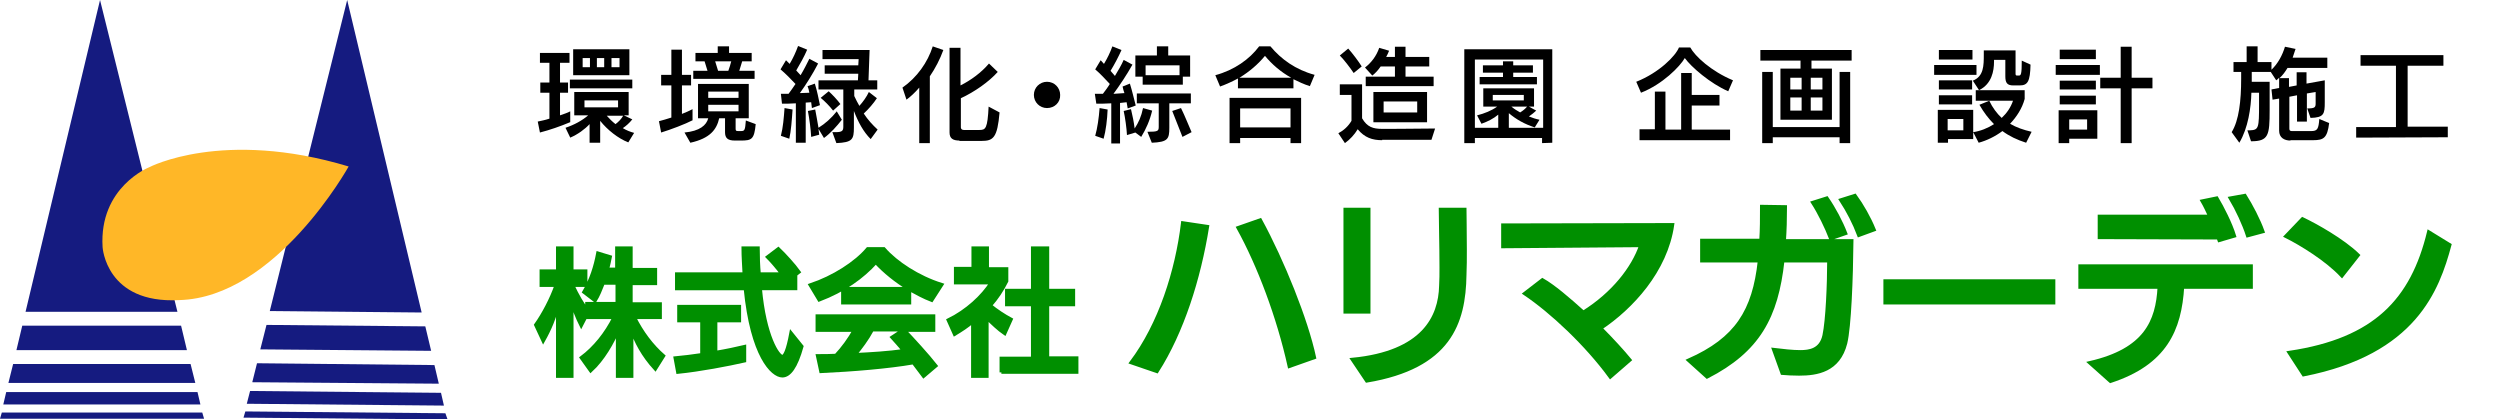
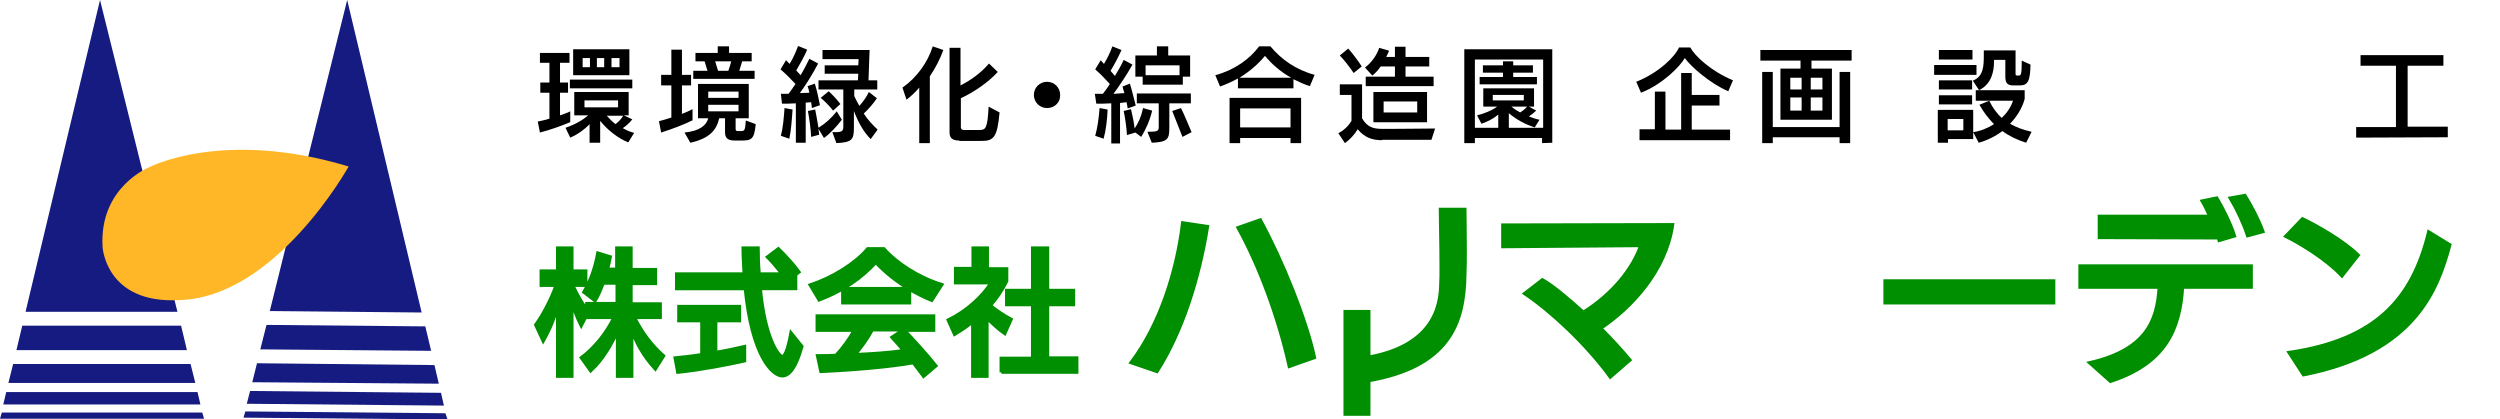
<svg xmlns="http://www.w3.org/2000/svg" version="1.1" id="レイヤー_1" x="0px" y="0px" width="684.8px" height="114.9px" viewBox="0 0 684.8 114.9" style="enable-background:new 0 0 684.8 114.9;" xml:space="preserve">
  <style type="text/css">
	.st0{fill:#151B80;}
	.st1{fill:#FFB727;}
	.st2{fill:#008F00;stroke:#008F00;stroke-miterlimit:10;}
</style>
  <g>
    <g>
      <polygon class="st0" points="54.1,107.4 1.7,107.4 0.9,110.8 54.9,110.8   " />
      <polygon class="st0" points="27.4,0 7,85.4 48.6,85.4   " />
      <polygon class="st0" points="52.2,99.7 3.6,99.7 2.3,104.9 53.5,104.9   " />
      <polygon class="st0" points="0,114.7 55.9,114.7 55.4,113 0.5,113   " />
      <polygon class="st0" points="49.6,89.2 6.1,89.2 4.5,95.9 51.2,95.9   " />
    </g>
    <g>
      <polygon class="st0" points="120.8,107.6 68.5,107.1 67.6,110.6 121.6,111.1   " />
      <polygon class="st0" points="95.1,0 73.9,85.2 115.5,85.6   " />
      <polygon class="st0" points="119,100 70.4,99.5 69.1,104.7 120.2,105.1   " />
      <polygon class="st0" points="66.7,114.4 122.6,114.9 122,113.2 67.2,112.7   " />
      <polygon class="st0" points="116.5,89.4 73,89 71.3,95.7 118.1,96.1   " />
    </g>
    <path class="st1" d="M95.5,45.6c0,0-19.9,35.9-46.4,36.6c-20.1,1.1-21-14.5-21-14.5c-1-16.5,12.8-21.9,12.8-21.9S61,35.2,95.5,45.6   z" />
  </g>
  <g>
    <g>
      <path d="M156.1,33.5c-2.6,1.1-5.5,2.1-8.2,2.8l-0.6-3c0.9-0.2,2-0.4,3.2-0.8v-7.1h-2.5v-2.8h2.5v-5.4h-2.6v-2.7h8.1v2.7h-2.6v5.4    h2.2v2.8h-2.2v6.2c1.1-0.4,2.1-0.7,2.8-1.1V33.5z M172.1,39c-2.8-1.1-5.7-3.4-7.7-5.9v6h-2.9v-5.1c-1.3,1.4-3.2,2.8-5.3,3.7    l-1.3-2.7c2.4-0.8,4.6-2,6.2-3.4h-3.8v-6.4h14.9v6.4h-1.3l2.3,1.1c-0.8,1-1.7,1.8-2.6,2.4c1,0.6,2,1,3.1,1.3L172.1,39z     M156.1,24.2v-2.4h17.1v2.4H156.1z M157,20.6v-7.1h15.4v7.1H157z M161.6,15.9l-2,0v2.5h2V15.9z M169.3,27.5h-9.2v1.9h9.2V27.5z     M165.5,15.9h-2v2.5h2V15.9z M166.2,31.7c0.7,0.8,1.5,1.6,2.4,2.3c0.8-0.6,1.6-1.4,2.1-2.3H166.2z M169.7,15.9h-2.2v2.5h2.2V15.9z    " />
      <path d="M189.8,32.9c-2.1,1.1-6.1,2.6-8.7,3.4l-0.6-3.1c1.1-0.3,2.2-0.6,3.4-1v-8.8h-2.8v-2.9h2.8v-6.9h2.9v6.9h2.5v2.9h-2.5v7.8    c1.1-0.4,2.1-0.9,2.9-1.3V32.9z M201.3,38.5c-2,0-2.7-0.7-2.7-2.3v-3.8H197c-0.7,3.1-2.5,5.5-7.9,6.7l-1.6-2.8    c4.2-0.4,6-2,6.5-3.9h-2.8v-9.4h13.9v9.4h-3.6v2.8c0,0.6,0.1,0.7,0.7,0.7h0.8c1,0,1.1-0.3,1.3-2.9l2.7,1c-0.4,4.2-1.1,4.5-4.1,4.5    H201.3z M189.9,21.6v-2.2h3.9c-0.2-0.8-0.6-1.8-0.8-2.6h-2.5v-2.3h6.1v-1.8h3.1v1.8h6.2v2.3h-2.6l-0.8,2.6h4.2v2.2H189.9z     M202.3,25.1H194v1.7h8.3V25.1z M202.3,28.7H194v1.8h8.3V28.7z M195.9,16.8c0.2,0.8,0.6,1.8,0.8,2.6h2.8c0.3-0.8,0.6-1.8,0.8-2.6    H195.9z" />
      <path d="M218,39.2V28.3c-1.3,0.1-2.7,0.1-3.8,0.1l-0.3-2.7c0.7,0,1.4,0,2.1,0c0.6-0.8,1.3-1.8,1.9-2.7c-1.2-1.3-2.8-2.9-4.1-4    l1.5-2.5l1,1c0.9-1.5,1.7-3.2,2.3-4.9l2.5,1c-0.8,1.9-2,4-3,5.7c0.4,0.4,0.8,0.9,1.2,1.3c0.9-1.5,1.7-3.1,2.4-4.5l2.4,1.3    c-1.5,2.9-3.4,5.9-5,8.1c0.9,0,1.8-0.1,2.6-0.1c-0.1-0.7-0.3-1.3-0.5-1.8l2-0.7c0.6,1.9,1.1,4.4,1.4,5.9l-2.2,0.8    c-0.1-0.5-0.1-1-0.2-1.6l-1.5,0.1v11H218z M213.9,37.2c0.6-2.3,0.8-4.9,1-7.6l2.2,0.4h0c-0.2,2.8-0.4,5.9-0.9,8L213.9,37.2z     M224.2,35.3l0.2,1.6l-2.2,0.6c-0.1-2-0.5-5-0.9-7.1l2-0.4c0.3,1.5,0.6,3.3,0.9,5c1.8-1.1,3.6-2.7,5-4.5l1.4,2.3    c-1.4,1.8-3.1,3.7-4.9,5L224.2,35.3z M238.5,38.1c-2-2-3.4-4.6-4.6-7.7v4.5c0,3.3-0.4,4.1-4.8,4.3l-1.1-3c0.3,0,0.6,0,0.9,0    c1.8,0,2.1-0.4,2.1-1.5V24.5h-6.8v-2.5H235l0.1-1.8h-9.2v-2.3h9.2l0.1-1.7h-9.9v-2.5h12.9l-0.3,8.3h2.4v2.5h-6.3v1.8    c0.5,1,0.9,1.9,1.4,2.7c1-1.1,2-2.5,2.6-3.8l2.2,1.7c-0.9,1.4-2.3,3-3.6,4.2c1.1,1.7,2.4,3.1,3.8,4.4L238.5,38.1z M228.2,30.3    c-1-1.3-2.3-2.6-3.4-3.5l2.2-1.8c1,0.9,2.4,2.4,3.2,3.5L228.2,30.3z" />
      <path d="M251.8,39.2V24c-1.2,1.4-2.4,2.5-3.5,3.3l-1.1-3.3c4-2.8,6.9-6.9,8.3-11.3l2.9,1c-0.9,2.5-2.2,5-3.7,7.2v18.3H251.8z     M262.8,38.5c-1.8,0-2.7-0.6-2.7-2.2V13.1h3v10.3c2.8-1.4,5.7-3.5,7.8-6l2.4,2.3c-2.4,2.7-6.4,5.5-10.1,7.2v8    c0,0.5,0.4,0.7,0.8,0.7h4.3c1.7,0,2.2-0.4,2.5-6.4l3,1.6c-0.6,6.9-1.7,7.8-4.9,7.8H262.8z" />
      <path d="M286.8,29.6c-2,0-3.6-1.6-3.6-3.6c0-2,1.6-3.6,3.6-3.6c2,0,3.6,1.6,3.6,3.6C290.5,28,288.9,29.6,286.8,29.6z" />
      <path d="M304.4,39.2V28.3c-1.4,0.1-2.9,0.1-4.1,0.1l-0.4-2.7c0.7,0,1.4,0,2.2,0c0.6-0.8,1.3-1.7,1.9-2.7c-1.2-1.3-2.7-2.9-4-4    l1.5-2.5l0.9,1c0.9-1.5,1.7-3.1,2.3-4.8l2.5,1c-0.8,1.8-1.9,3.9-3,5.7l1.2,1.4c0.9-1.5,1.8-3,2.4-4.4l2.4,1.3    c-1.5,2.7-3.5,5.7-5.2,8c1-0.1,2.1-0.1,3-0.2c-0.2-0.6-0.4-1.2-0.5-1.8l2-0.8c0.6,1.9,1.1,4.1,1.6,6l-2.2,0.8l-0.3-1.7    c-0.6,0.1-1.1,0.1-1.8,0.2v11.1H304.4z M300,37.2c0.6-2.1,1-4.9,1.2-7.6l2.2,0.4c-0.1,2.7-0.5,5.9-1.1,8L300,37.2z M311,36.3    L311,36.3l-2.3,0.7c-0.1-1.9-0.5-4.8-0.9-6.6l2-0.5c0.4,1.6,0.8,3.6,1,5.3c1.1-1.7,1.8-3.2,2.3-5.6l2.5,0.7    c-0.6,2.6-1.7,5.1-3,7.2L311,36.3z M313,23.2V21h-2v-5.8h5.9v-2.5h3.1v2.5h6V21h-2v2.2H313z M314.3,36.1c2.9,0,3.1-0.2,3.1-1.4    v-6.4h-6v-2.7h14.8v2.7h-5.9v6.7c0,3.1-0.4,3.9-4.8,4.1L314.3,36.1z M323.1,17.9h-9.3v2.7h9.3V17.9z M323.9,37.5l-2.8-7.1l2.4-0.8    c1.1,2.2,2.3,5.3,2.9,6.6L323.9,37.5z" />
      <path d="M358.8,23.6c-1.6-0.5-3.1-1.2-4.5-1.9v2.5h-15.2v-2.7c-1.5,0.8-3.2,1.6-4.9,2.2l-1.3-3.1c5.2-1.4,9.4-4.4,12-7.9h3.1    c2.9,3.5,6.9,6.4,12.1,7.8L358.8,23.6z M353.5,39.2v-1.4h-13.8v1.4h-2.9V26.8h19.6v12.4L353.5,39.2z M353.7,21.3    c-2.9-1.6-5.3-3.7-7.2-6c-1.8,2.2-4.2,4.3-7,6H353.7z M353.5,29.7h-13.8v5.2h13.8V29.7z" />
      <path d="M378.6,38.4c-2.7,0-4.8-0.7-6.7-3c-0.9,1.5-2.1,2.8-3.5,3.8l-1.8-2.7c1.5-0.8,2.7-1.9,3.6-3.4v-7.1H367v-2.9h6.1v9.3    c1.4,2.4,3,2.9,5.5,2.9h0.6c1.3,0,5.1,0,13.9-0.1l-1,3.1H378.6z M370.8,20c-1-1.5-2.7-3.7-3.8-4.8l2.3-1.9    c1.1,1.2,2.9,3.6,3.7,4.9L370.8,20z M374.1,23.5V21h8v-2.8h-3.9c-0.7,1-1.4,1.8-2.3,2.5l-2-2.2c1.7-1.3,3.1-3.1,3.9-5.4l2.7,0.8    c-0.2,0.6-0.5,1.1-0.8,1.7h2.4v-2.8h2.9v2.8h6.5v2.6H385V21h7.7v2.6H374.1z M376.2,33.5v-8.3h14.7v8.3H376.2z M388.1,27.8H379v3    h9.2V27.8z" />
      <path d="M422.4,39.2v-1.4h-18.4v1.4h-2.9V13.5h24.1v25.6L422.4,39.2z M422.4,16.3h-18.4V35h6.4v-3.6c-1.3,1.1-2.9,1.9-4.6,2.5    l-1.2-2.3c2-0.5,4-1.3,5.5-2.4h-3.8v-5h13.9v5h-1.4l2,1.1c-0.5,0.5-1.3,1.1-2,1.6c1,0.4,1.9,0.7,2.9,0.9l-1.3,2.1    c-2.8-0.9-5.1-2.2-7.1-3.9V35h9.4V16.3z M405.3,23.1v-2h6.4v-1.2h-5.5v-2h5.5v-1.1h2.8v1.1h5.4v2h-5.4v1.2h6.5v2L405.3,23.1z     M417.4,26h-8.5v1.5h8.5V26z M414,29.2c0.7,0.6,1.5,1.1,2.4,1.6c0.8-0.5,1.4-1,1.9-1.6H414z" />
      <path d="M473.4,25c-4.9-2.1-10.2-6.7-11.9-9.1c-1.3,2.3-6.1,7.2-12,9.5l-1.3-3c6.3-2.5,10.8-7.1,11.7-9.4h3.1    c1.3,2.4,5.7,6.5,11.7,9L473.4,25z M449.1,38.3v-2.9h4.2V25.1h2.9v10.4h4.3V20h2.9V26h7.6v2.9h-7.6v6.6l10.5,0v2.9H449.1z" />
      <path d="M487.7,32.8v-14h5.5v-2.2h-11v-2.9h25v2.9h-11v2.2h5.6v14H487.7z M503.9,39.2v-1.6h-18.3v1.6h-2.9V19.7h2.9v15.1h18.3    V19.7h2.9v19.5H503.9z M493.5,21.3h-3.1v3.2h3.1V21.3z M493.5,26.7h-3.1v3.6h3.1V26.7z M499.3,21.3H496v3.2h3.2V21.3z M499.3,26.7    H496v3.6h3.2V26.7z" />
      <path d="M529.8,20.5v-2.7h11.6v2.7H529.8z M533.6,38.1v1h-2.8v-9h9.7v8H533.6z M531.1,16.3v-2.6h9.2v2.6H531.1z M531.1,24.5v-2.5    h9.1v2.5H531.1z M531.1,28.6v-2.5h9.1v2.5H531.1z M537.8,32.6h-4.3v3.1h4.3V32.6z M551.5,23.4c-1.7,0-2.2-0.7-2.2-2.5v-4.5h-3.1    v0.5c0,2.5-0.6,6.1-4.1,7.8l-1.7-2.6c3-1.2,3-4.1,3-7.2v-1.1h8.7v6.4c0,0.4,0.1,0.5,0.5,0.5h0.4c0.6,0,0.8-0.4,0.8-4.1l2.4,1.1    c-0.1,4.7-0.8,5.7-3,5.7H551.5z M555,39.1c-2.5-0.8-4.6-1.8-6.5-3.2c-2,1.5-4.3,2.6-6.5,3.2l-1.5-2.9c2-0.3,4-1.1,5.7-2.2    c-1.5-1.5-2.8-3.2-4-5.3l2.7-1.1c0.9,1.9,2.1,3.5,3.4,4.7c1.4-1.3,2.5-2.9,3.1-4.7h-10.2v-2.9h13.4v2.4c-0.7,2.6-2.2,4.9-4,6.8    c1.7,1,3.7,1.7,5.9,2.2L555,39.1z" />
-       <path d="M563.1,20.5v-2.7h12.1v2.7H563.1z M566.8,38v1.2h-2.9v-9h10.6V38L566.8,38z M564.2,16.2v-2.6h9.9v2.6H564.2z M564.2,24.5    v-2.4h9.9v2.4H564.2z M564.2,28.6v-2.4h9.9v2.4H564.2z M571.7,32.7h-4.9v2.8h4.9V32.7z M580.9,39.2v-15h-5.6v-2.9h5.6v-8.5h3v8.5    h5.7v2.9h-5.7v15H580.9z" />
-       <path d="M627.4,38.5c-1.7,0-3.1-0.8-3.1-2.7l0-8.8l-1.8,0.3l-0.3-2.8l2.1-0.4v-2.8c-0.3,0.3-0.5,0.5-0.8,0.7l-1.5-2.3h-5.2l0,2.7    h4.9v7.8c0,6.9-0.3,8.5-5.1,8.5l-1-3h0.7c2.4-0.1,2.5-0.6,2.5-7.1v-3.2h-2.1c-0.1,4.1-0.9,9.7-3.3,13.7l-2.1-2.9    c2-3.2,2.6-8.6,2.6-14.6v-1.9h-2.1V17h3.6v-4.3h3V17h3.8v2.1c1.8-1.7,3-4,3.7-6.3l2.9,0.6c-0.3,0.8-0.5,1.6-0.8,2.4h9.5v2.8h-10.9    c-0.6,1-1.3,2-2.2,2.8h2.6v2.4l2.1-0.4v-3.6h2.7v3.1l5-0.9v6c0,3.2-0.2,4.2-3.9,4.3l-0.9-2.6c2.1,0,2.3-0.3,2.3-1.4v-3.1l-2.4,0.4    v7.7h-2.7v-7.2l-2.1,0.4v8.7c0,0.7,0.4,0.7,0.8,0.7h5.2c1.7,0,2-0.6,2.2-3.3l2.7,1.1c-0.5,4.1-1.5,4.7-4.4,4.7H627.4z" />
      <path d="M645.4,37.7v-2.9h10.9V18h-9.7v-2.9h22.7V18h-9.8v16.7h11v2.9L645.4,37.7z" />
    </g>
  </g>
  <g>
    <path class="st2" d="M179.5,101c-3.3-3.6-5.4-7.5-6.5-11v13h-3.8V90.4c-1.4,3.3-4,8-7.4,11.1l-2.5-3.5c3.6-2.7,6.7-6.5,9-11.1h-7.4   v-1.1l-1.7,3.3c-1-2-2-4.4-2.6-6.9V103h-3.8V83.3c-0.9,3.7-2.2,6.8-4,10l-2-4.3c2-2.8,4.3-7.1,5.6-10.9h-4.1v-3.8h4.5V68h3.8v6.3   h3.8v3.8h-3.6c1.3,2.8,2.8,5.4,4,6.8v-1.7h8.3v-5.7h-3.9c-0.7,1.8-1.4,3.5-2.2,4.8l-3-2.3c2-3.4,3.1-6.9,3.8-10.6l3.3,1   c-0.2,1-0.4,2.1-0.8,3.4h2.7V68h3.8v5.9h6.7v3.7h-6.7v5.7h8v3.6h-7.1c2.1,4.2,4.8,7.8,8,10.6L179.5,101z" />
    <path class="st2" d="M203.9,98.8c-4.4,1-12.2,2.5-18.2,3.1l-0.7-3.8c2.1-0.2,4.7-0.5,7.3-0.9v-9.4H186v-3.8h16.5v3.8H196v8.8   c3-0.5,5.8-1.1,7.9-1.6V98.8z M219.6,94.9c-1.6,5.7-3.4,8-5.3,8c-2.7,0-8.3-5.4-10.1-23.9h-18.8v-3.9h18.5   c-0.1-2.2-0.3-4.8-0.3-7.1h4c0,2.3,0.1,4.9,0.3,7.1h6.4c-1.2-1.6-2.7-3.4-4-4.7l2.9-2.2c1.6,1.5,4.4,4.6,5.6,6.3l-0.9,0.7V79h-9.7   c1.2,13.2,4.9,18.7,6.1,18.7c0.7,0,1.5-1.6,2.4-6.4L219.6,94.9z" />
    <path class="st2" d="M255.2,82.2c-2.1-0.8-4.1-1.9-6.1-3v3.7h-18.2v-3.8h18.1c-3.5-2.1-6.7-4.7-9.1-7.3c-3.7,4.1-8.7,7.7-15.5,10.3   l-2.4-4c6.3-2.1,12.4-6,15.7-9.9h4.4c3.3,3.8,9.4,7.8,15.8,9.8L255.2,82.2z M253,103c-0.8-1.1-1.8-2.4-2.8-3.7   c-6.9,1.2-16.7,2-25.3,2.4l-0.9-4.2c1.6,0,3.3,0,5-0.1c1.9-2,3.7-4.5,5.1-7h-10.2v-3.8h31.8v3.8h-8.1c2.3,2.4,6.6,7.1,8.7,9.8   L253,103z M238.9,90.3c-1.4,2.6-3.2,5-4.8,6.9c4.5-0.2,9.2-0.5,13.5-1.1c-1.1-1.4-2.3-2.7-3.2-3.7l3.2-2.1H238.9z" />
    <path class="st2" d="M266.5,103V88c-1.6,1.4-3.2,2.4-5,3.5l-1.7-3.8c5.1-2.5,9.4-6.5,11.8-10.3h-9.8v-3.8h4.8V68h3.8v5.7h5.3V77   c-1.2,2.4-2.7,4.7-4.5,6.7c1.7,1.4,4,2.9,5.7,3.8l-1.7,3.8c-1.6-1.1-3.4-2.8-4.9-4.3V103H266.5z M274.3,102v-3.8h8.6V83.4h-7.1   v-3.8h7.1V68h4v11.6h7.1v3.8h-7.1v14.7h8v3.8H274.3z" />
  </g>
  <g>
    <path class="st2" d="M309.9,99.3c7.9-10.5,12.5-25,14.1-38.2l6.7,1c-2.3,14.3-6.9,28.8-13.8,39.6L309.9,99.3z M353.2,100.3   c-3-13.5-8.3-27.6-14-37.9l6-2.1c6.1,11.2,12.6,27.3,14.8,37.6L353.2,100.3z" />
-     <path class="st2" d="M368.5,85.4v-28h6.4v28H368.5z M370.5,98.5c19.4-1.9,24-11.6,24.2-20.2c0.1-1.6,0.1-3.3,0.1-5   c0-6.1-0.2-13-0.2-15.9h6.6c0,1.2,0.1,5.9,0.1,10.9c0,2.4,0,4.9-0.1,7c-0.2,13.2-4.2,25.2-26.8,29L370.5,98.5z" />
+     <path class="st2" d="M368.5,85.4h6.4v28H368.5z M370.5,98.5c19.4-1.9,24-11.6,24.2-20.2c0.1-1.6,0.1-3.3,0.1-5   c0-6.1-0.2-13-0.2-15.9h6.6c0,1.2,0.1,5.9,0.1,10.9c0,2.4,0,4.9-0.1,7c-0.2,13.2-4.2,25.2-26.8,29L370.5,98.5z" />
    <path class="st2" d="M441.1,103.2c-6.5-8.9-16.1-17.9-23.4-22.8l4.8-3.7c3,1.7,7.1,5.2,11.2,8.9c8.2-5.1,13.7-12.2,15.8-18.4   l-37.8,0.3v-5.8l46.4-0.1c-1.8,12.6-11.3,22.7-19.7,28.3c3.2,3.2,6.1,6.4,8,8.7L441.1,103.2z" />
-     <path class="st2" d="M485.9,95.8c2.5,0.3,5.1,0.6,7.2,0.6c2.5,0,5.7-0.4,6.6-4.5c0.9-4.2,1.3-14.2,1.3-20.5h-12.7   c-1.7,15.5-6.7,24.6-20.7,31.8l-5-4.5c13.1-5.8,17.9-13.5,19.4-27.3h-15.8v-5.5h16.2c0.2-3.1,0.2-6.1,0.2-9.3l6.4,0.1   c0,3.3-0.1,6.4-0.3,9.3h18.5c-0.1,10.1-0.6,23.5-1.7,28c-1.9,7.5-7.8,8.4-12.7,8.4c-1.7,0-3.4-0.1-4.6-0.2L485.9,95.8z M501.5,65.3   c-1.2-3.1-3.1-7-4.9-9.8l3.8-1.2c2,2.9,3.9,6.5,5.1,9.6L501.5,65.3z M509.2,64.4c-1.2-3.2-3-6.7-4.9-9.6l3.8-1.2   c1.9,2.6,3.9,6.1,5.2,9.3L509.2,64.4z" />
    <path class="st2" d="M516.4,82.9V77h46.1v5.9H516.4z" />
    <path class="st2" d="M597.8,78.5c-0.7,11.8-4.7,21-19.7,25.9l-5.6-5c15.2-3.5,18.5-11.3,19-20.8h-21.7v-5.7h46.8v5.7H597.8z    M607.9,65.8l-0.3-0.8v0.1L575.1,65v-5.7h30.3c-0.7-1.5-1.4-3-2.1-4.2l3.9-0.8c1.5,2.5,3.8,7,4.8,10.3L607.9,65.8z M615.7,64.5   c-1-3.1-2.9-7.2-4.7-10.2l3.9-0.7c1.7,2.7,3.8,6.7,4.9,9.8L615.7,64.5z" />
    <path class="st2" d="M641.5,75.5c-4.1-4.4-11.1-8.7-15.3-10.8l4.5-4.7c3.6,1.7,11.1,5.9,15.2,9.9L641.5,75.5z M627.1,96.6   c23.6-3.5,33.7-14.5,38.2-33l5.7,3.5c-3.3,12.2-9.5,29.5-40,35.5L627.1,96.6z" />
  </g>
  <g>
</g>
  <g>
</g>
  <g>
</g>
  <g>
</g>
  <g>
</g>
  <g>
</g>
  <g>
</g>
  <g>
</g>
  <g>
</g>
  <g>
</g>
  <g>
</g>
  <g>
</g>
  <g>
</g>
  <g>
</g>
  <g>
</g>
</svg>